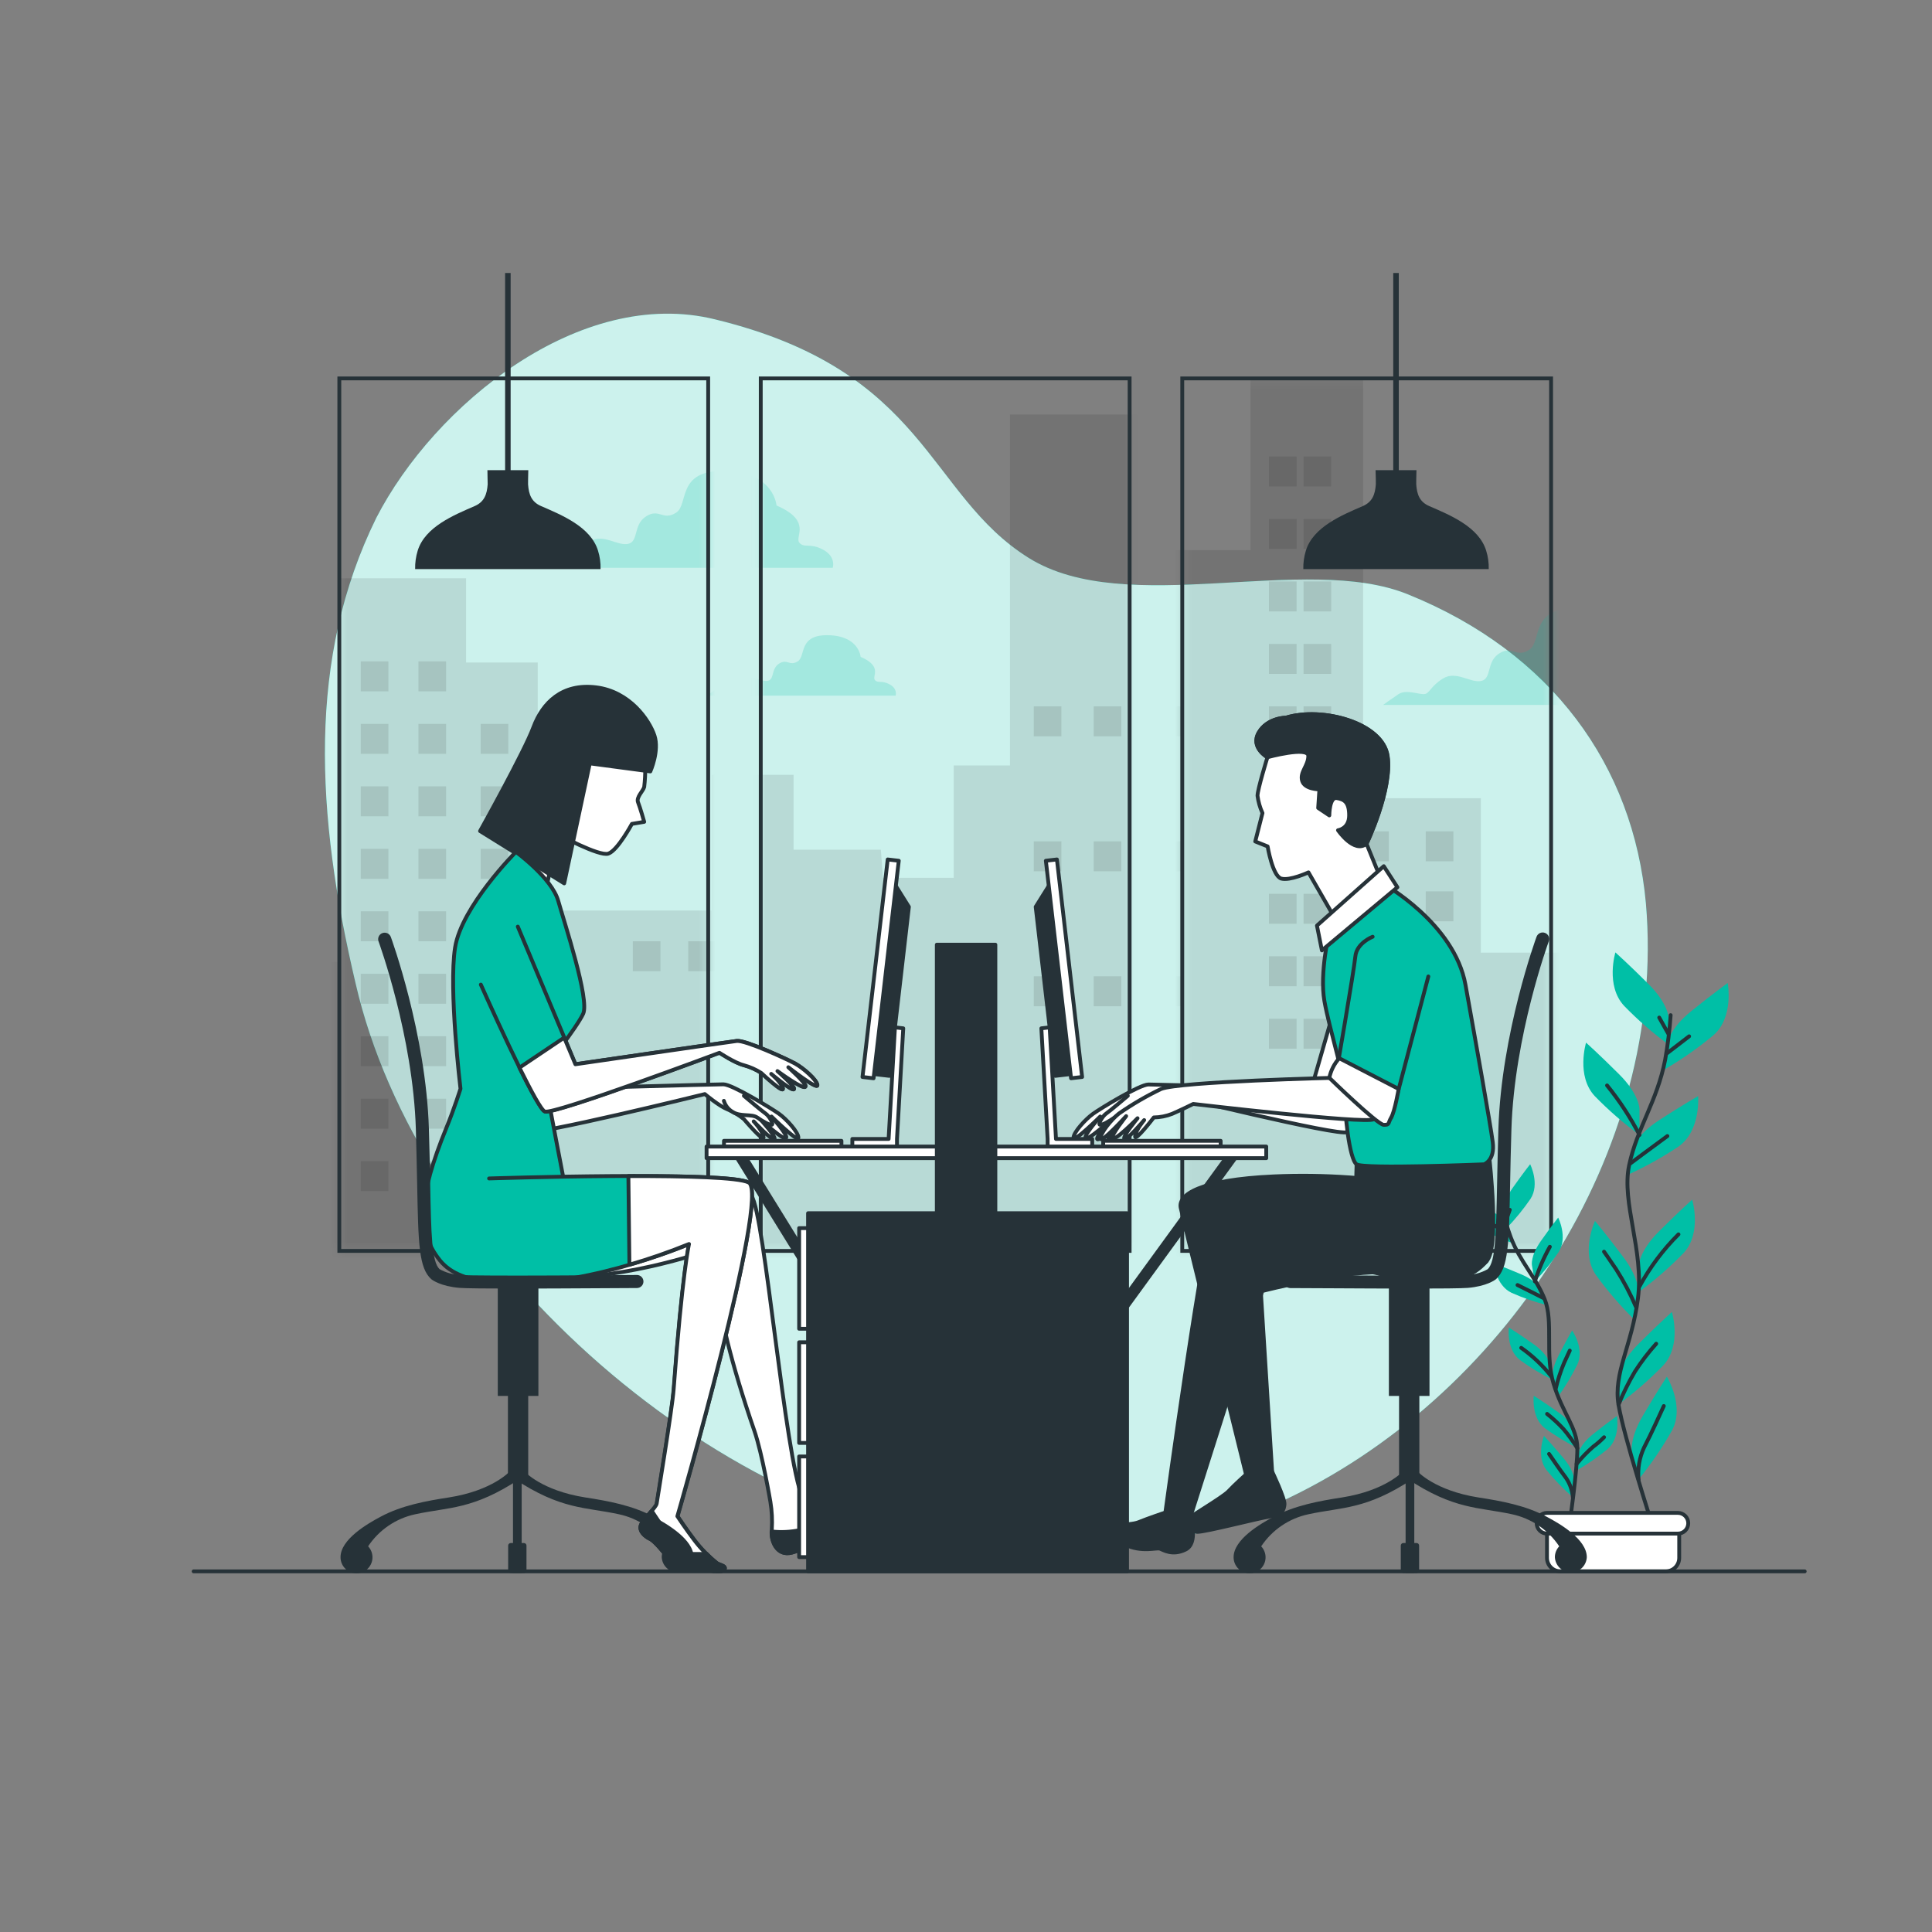
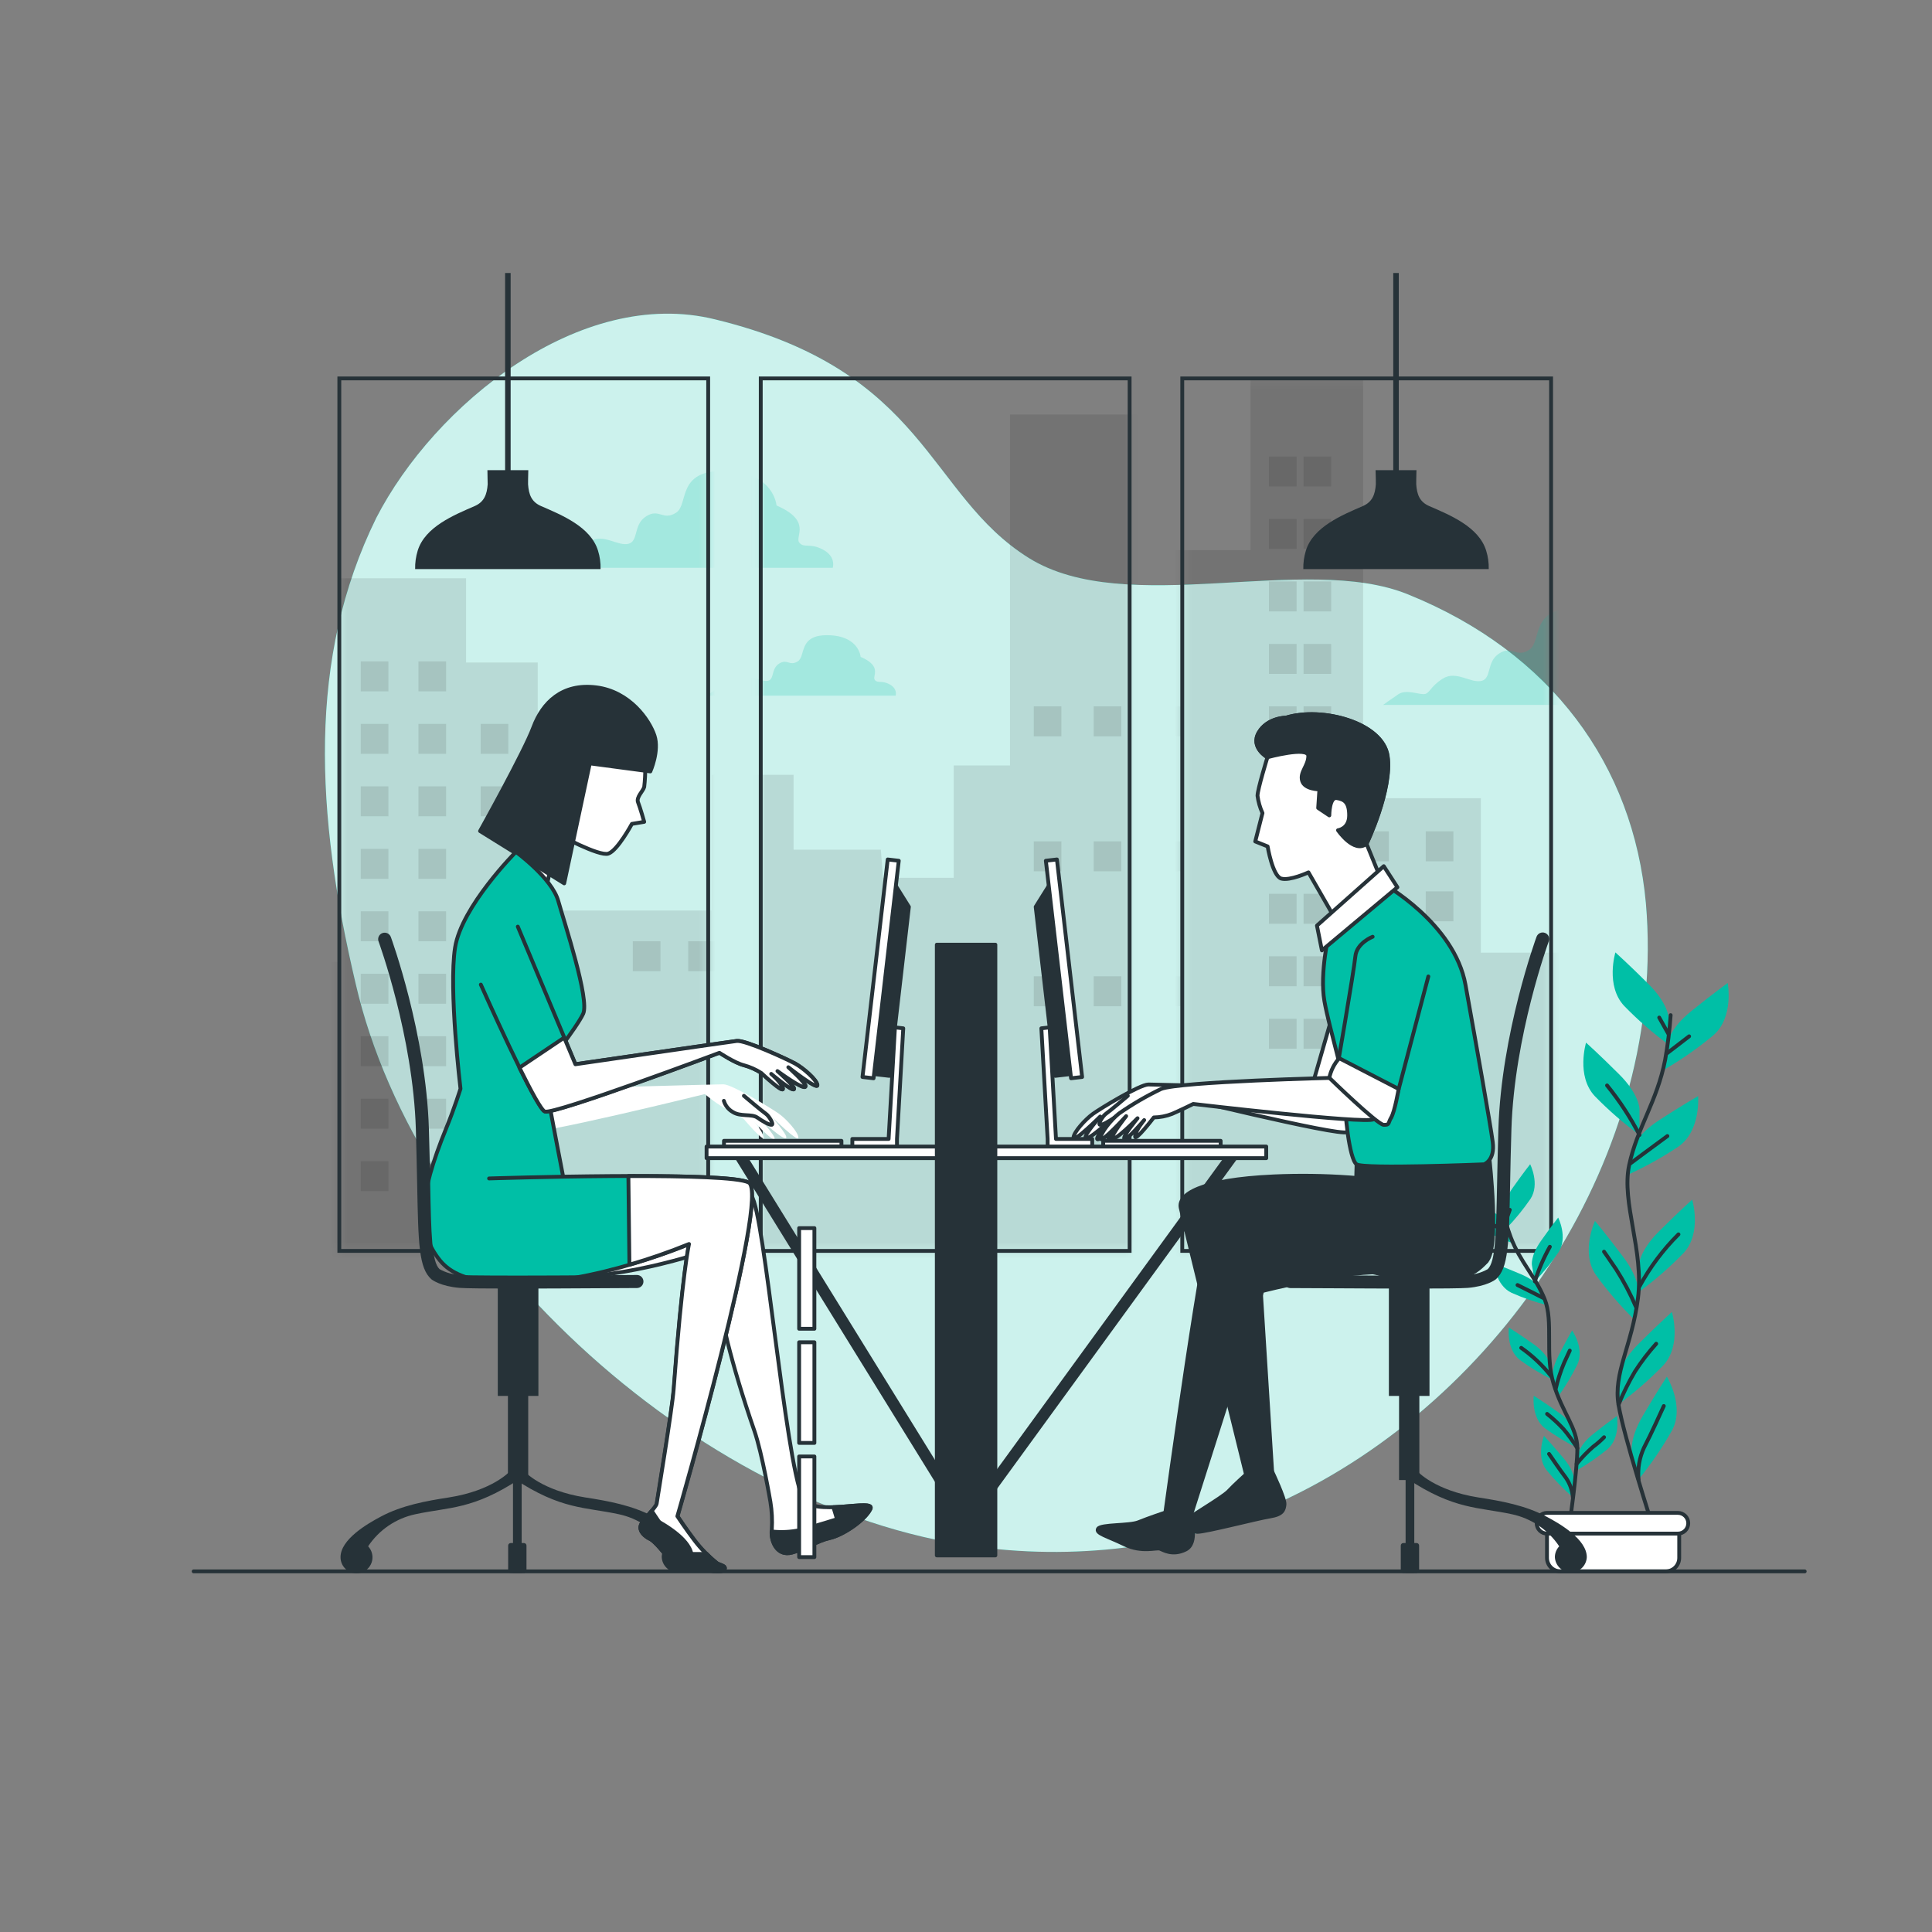
<svg xmlns="http://www.w3.org/2000/svg" width="231" height="231" viewBox="0 0 231 231" fill="none">
  <rect x="0" y="0" width="231" height="231" fill="#808080" stroke="none" />
  <path d="M118.265 185.12C124.459 185.82 130.72 185.68 136.876 184.702C142.485 183.758 147.934 182.036 153.066 179.584C179.56 167.405 199.36 137.778 196.792 108.008C195.285 91.534 185.555 78.032 168.355 71.072C156.056 66.05 134.694 73.998 123.011 66.717C110.818 59.109 110.91 44.367 85.519 38.192C69.366 34.186 51.932 48.428 44.995 61.916C36.725 78.716 37.74 97.29 42.528 117.624C49.933 149.745 84.54 181.422 118.265 185.12Z" fill="#00BFA6" />
  <g opacity="0.8">
    <path d="M118.265 185.119C124.459 185.82 130.72 185.679 136.876 184.701C142.485 183.758 147.934 182.035 153.066 179.584C179.56 167.405 199.36 137.777 196.792 108.008C195.285 91.533 185.555 78.031 168.355 71.071C156.056 66.05 134.694 73.998 123.011 66.716C110.818 59.108 110.91 44.366 85.519 38.192C69.366 34.185 51.932 48.427 44.995 61.915C36.725 78.716 37.74 97.29 42.528 117.623C49.933 149.745 84.54 181.421 118.265 185.119Z" fill="white" />
  </g>
  <mask id="mask0_3989_47392" style="mask-type:luminance" maskUnits="userSpaceOnUse" x="40" y="45" width="146" height="105">
    <path d="M84.675 149.565H40.572V45.243H84.675V149.565ZM135.063 45.243H90.96V149.565H135.063V45.243ZM185.456 45.243H141.357V149.565H185.46L185.456 45.243Z" fill="white" />
  </mask>
  <g mask="url(#mask0_3989_47392)">
    <path d="M137.283 65.118V65.788H137.678C137.55 65.568 137.426 65.343 137.283 65.118Z" fill="white" />
    <g opacity="0.2">
      <path d="M98.426 65.729C96.85 64.87 96.129 65.586 95.564 64.87C94.999 64.153 97.135 62.292 92.844 60.436C92.844 60.436 92.559 56.43 86.693 56.302C80.826 56.173 82.402 60.303 80.831 61.305C79.259 62.306 78.828 60.735 77.252 61.737C75.676 62.738 76.393 64.741 75.106 65.026C73.82 65.311 72.102 63.74 70.512 64.741C68.923 65.743 68.936 66.602 68.215 66.602C67.494 66.602 66.07 66.027 65.211 66.602C64.352 67.176 63.373 67.888 63.373 67.888H99.565C99.565 67.888 100.006 66.588 98.426 65.729Z" fill="#00BFA6" />
    </g>
    <g opacity="0.2">
      <path d="M200.43 82.121C198.854 81.262 198.133 81.979 197.568 81.262C197.003 80.546 199.139 78.69 194.848 76.829C194.848 76.829 194.563 72.823 188.696 72.694C182.83 72.566 184.406 76.7 182.834 77.702C181.263 78.703 180.831 77.128 179.256 78.129C177.68 79.131 178.397 81.134 177.11 81.418C175.824 81.703 174.106 80.132 172.516 81.134C170.927 82.135 170.94 82.994 170.219 82.994C169.498 82.994 168.074 82.42 167.215 82.994C166.355 83.569 165.377 84.281 165.377 84.281H201.569C201.569 84.281 201.996 82.981 200.43 82.121Z" fill="#00BFA6" />
    </g>
    <g opacity="0.2">
      <path d="M106.385 81.835C105.402 81.297 104.956 81.743 104.598 81.297C104.239 80.852 105.581 79.689 102.903 78.541C102.903 78.541 102.723 76.037 99.062 75.95C95.4 75.863 96.384 78.449 95.387 79.074C94.39 79.699 94.137 78.716 93.154 79.345C92.171 79.974 92.617 81.219 91.817 81.398C91.018 81.578 89.938 80.594 88.96 81.219C87.981 81.844 87.977 82.377 87.531 82.377C87.085 82.377 86.189 82.023 85.652 82.377C85.114 82.731 84.494 83.181 84.494 83.181H107.083C107.083 83.181 107.359 82.368 106.385 81.835Z" fill="#00BFA6" />
    </g>
    <path opacity="0.1" d="M17.709 153.278V115.023H40.427V69.142H55.725V79.212H64.293V108.867H85.095V92.641H94.885V101.59H102.088H105.318L105.575 104.953H114.028V91.524H120.759V49.562H137.279V65.784H149.518V45.349H162.978V95.438H177.055V113.902H186.881V154.1" fill="black" />
    <path opacity="0.1" d="M46.443 79.08H43.135V82.663H46.443V79.08Z" fill="black" />
    <path opacity="0.1" d="M53.339 79.08H50.031V82.663H53.339V79.08Z" fill="black" />
    <path opacity="0.1" d="M46.443 86.549H43.135V90.132H46.443V86.549Z" fill="black" />
    <path opacity="0.1" d="M53.339 86.549H50.031V90.132H53.339V86.549Z" fill="black" />
    <path opacity="0.1" d="M60.778 86.549H57.471V90.132H60.778V86.549Z" fill="black" />
    <path opacity="0.1" d="M60.778 94.019H57.471V97.602H60.778V94.019Z" fill="black" />
-     <path opacity="0.1" d="M60.778 101.49H57.471V105.073H60.778V101.49Z" fill="black" />
    <path opacity="0.1" d="M60.778 108.959H57.471V112.542H60.778V108.959Z" fill="black" />
    <path opacity="0.1" d="M60.778 116.429H57.471V120.012H60.778V116.429Z" fill="black" />
    <path opacity="0.1" d="M60.778 123.899H57.471V127.483H60.778V123.899Z" fill="black" />
    <path opacity="0.1" d="M46.443 94.019H43.135V97.602H46.443V94.019Z" fill="black" />
    <path opacity="0.1" d="M53.339 94.019H50.031V97.602H53.339V94.019Z" fill="black" />
    <path opacity="0.1" d="M46.443 101.49H43.135V105.073H46.443V101.49Z" fill="black" />
    <path opacity="0.1" d="M53.339 101.49H50.031V105.073H53.339V101.49Z" fill="black" />
    <path opacity="0.1" d="M46.443 108.959H43.135V112.542H46.443V108.959Z" fill="black" />
    <path opacity="0.1" d="M53.339 108.959H50.031V112.542H53.339V108.959Z" fill="black" />
    <path opacity="0.1" d="M46.443 116.429H43.135V120.012H46.443V116.429Z" fill="black" />
    <path opacity="0.1" d="M78.974 112.542H75.666V116.125H78.974V112.542Z" fill="black" />
    <path opacity="0.1" d="M85.595 112.542H82.287V116.125H85.595V112.542Z" fill="black" />
    <path opacity="0.1" d="M155.028 54.578H151.721V58.161H155.028V54.578Z" fill="black" />
    <path opacity="0.1" d="M159.165 54.578H155.857V58.161H159.165V54.578Z" fill="black" />
    <path opacity="0.1" d="M155.028 62.048H151.721V65.631H155.028V62.048Z" fill="black" />
    <path opacity="0.1" d="M159.165 62.048H155.857V65.631H159.165V62.048Z" fill="black" />
    <path opacity="0.1" d="M155.028 69.519H151.721V73.102H155.028V69.519Z" fill="black" />
    <path opacity="0.1" d="M159.165 69.519H155.857V73.102H159.165V69.519Z" fill="black" />
    <path opacity="0.1" d="M155.028 76.988H151.721V80.572H155.028V76.988Z" fill="black" />
    <path opacity="0.1" d="M159.165 76.988H155.857V80.572H159.165V76.988Z" fill="black" />
    <path opacity="0.1" d="M155.028 84.457H151.721V88.041H155.028V84.457Z" fill="black" />
    <path opacity="0.1" d="M159.165 84.457H155.857V88.041H159.165V84.457Z" fill="black" />
    <path opacity="0.1" d="M126.907 84.457H123.6V88.041H126.907V84.457Z" fill="black" />
    <path opacity="0.1" d="M134.073 84.457H130.766V88.041H134.073V84.457Z" fill="black" />
    <path opacity="0.1" d="M141.243 84.457H137.936V88.041H141.243V84.457Z" fill="black" />
    <path opacity="0.1" d="M126.907 100.593H123.6V104.176H126.907V100.593Z" fill="black" />
    <path opacity="0.1" d="M134.073 100.593H130.766V104.176H134.073V100.593Z" fill="black" />
    <path opacity="0.1" d="M141.243 100.593H137.936V104.176H141.243V100.593Z" fill="black" />
    <path opacity="0.1" d="M126.907 116.728H123.6V120.311H126.907V116.728Z" fill="black" />
    <path opacity="0.1" d="M134.073 116.728H130.766V120.311H134.073V116.728Z" fill="black" />
    <path opacity="0.1" d="M141.243 116.728H137.936V120.311H141.243V116.728Z" fill="black" />
    <path opacity="0.1" d="M155.028 91.928H151.721V95.511H155.028V91.928Z" fill="black" />
    <path opacity="0.1" d="M159.165 91.928H155.857V95.511H159.165V91.928Z" fill="black" />
    <path opacity="0.1" d="M155.028 99.398H151.721V102.982H155.028V99.398Z" fill="black" />
    <path opacity="0.1" d="M159.165 99.398H155.857V102.982H159.165V99.398Z" fill="black" />
    <path opacity="0.1" d="M155.028 106.867H151.721V110.451H155.028V106.867Z" fill="black" />
    <path opacity="0.1" d="M159.165 106.867H155.857V110.451H159.165V106.867Z" fill="black" />
    <path opacity="0.1" d="M166.056 99.398H162.748V102.982H166.056V99.398Z" fill="black" />
    <path opacity="0.1" d="M173.778 99.398H170.471V102.982H173.778V99.398Z" fill="black" />
    <path opacity="0.1" d="M166.056 106.57H162.748V110.153H166.056V106.57Z" fill="black" />
    <path opacity="0.1" d="M173.778 106.57H170.471V110.153H173.778V106.57Z" fill="black" />
    <path opacity="0.1" d="M166.056 113.736H162.748V117.32H166.056V113.736Z" fill="black" />
    <path opacity="0.1" d="M173.778 113.736H170.471V117.32H173.778V113.736Z" fill="black" />
    <path opacity="0.1" d="M166.056 120.907H162.748V124.491H166.056V120.907Z" fill="black" />
    <path opacity="0.1" d="M173.778 120.907H170.471V124.491H173.778V120.907Z" fill="black" />
    <path opacity="0.1" d="M155.028 114.333H151.721V117.917H155.028V114.333Z" fill="black" />
    <path opacity="0.1" d="M159.165 114.333H155.857V117.917H159.165V114.333Z" fill="black" />
    <path opacity="0.1" d="M155.028 121.804H151.721V125.388H155.028V121.804Z" fill="black" />
    <path opacity="0.1" d="M159.165 121.804H155.857V125.388H159.165V121.804Z" fill="black" />
    <path opacity="0.1" d="M53.339 116.429H50.031V120.012H53.339V116.429Z" fill="black" />
    <path opacity="0.1" d="M46.443 123.899H43.135V127.483H46.443V123.899Z" fill="black" />
    <path opacity="0.1" d="M53.339 123.899H50.031V127.483H53.339V123.899Z" fill="black" />
    <path opacity="0.1" d="M46.443 131.368H43.135V134.952H46.443V131.368Z" fill="black" />
    <path opacity="0.1" d="M53.339 131.368H50.031V134.952H53.339V131.368Z" fill="black" />
    <path opacity="0.1" d="M46.443 138.834H43.135V142.417H46.443V138.834Z" fill="black" />
    <path opacity="0.1" d="M53.339 138.834H50.031V142.417H53.339V138.834Z" fill="black" />
  </g>
  <path d="M84.675 149.566H40.572V45.244H84.675V149.566ZM135.063 45.244H90.96V149.566H135.063V45.244ZM185.456 45.244H141.357V149.566H185.46L185.456 45.244Z" stroke="#263238" stroke-width="0.459" stroke-miterlimit="10" />
  <path d="M177.693 65.834C176.82 62.99 173.356 61.58 170.898 60.514C169.745 60.018 169.414 59.136 169.332 57.905C169.332 57.772 169.332 56.986 169.359 56.219H164.471C164.494 56.991 164.513 57.772 164.503 57.905C164.416 59.122 164.085 60.018 162.937 60.514C160.479 61.58 157.015 62.99 156.138 65.834C155.918 66.55 155.814 67.296 155.83 68.044H178.001C178.021 67.295 177.917 66.549 177.693 65.834Z" fill="#263238" />
  <path d="M167.246 32.642H166.584V56.669H167.246V32.642Z" fill="#263238" />
  <path d="M71.5 65.834C70.627 62.99 67.163 61.58 64.705 60.514C63.552 60.018 63.221 59.136 63.138 57.905C63.138 57.772 63.138 56.986 63.166 56.219H58.278C58.278 56.991 58.319 57.772 58.31 57.905C58.223 59.122 57.892 60.018 56.743 60.514C54.286 61.58 50.822 62.99 49.944 65.834C49.724 66.55 49.62 67.296 49.636 68.044H71.807C71.828 67.295 71.724 66.549 71.5 65.834Z" fill="#263238" />
  <path d="M61.054 32.642H60.393V56.669H61.054V32.642Z" fill="#263238" />
  <path d="M199.531 121.803C199.531 121.803 199.531 120.076 197.114 117.669C194.698 115.261 193.145 113.874 193.145 113.874C193.145 113.874 191.937 117.843 194.183 120.26C195.832 121.96 197.621 123.518 199.531 124.918V121.803Z" fill="#00BFA6" />
  <path d="M196.023 132.596C196.023 132.596 196.023 130.873 193.607 128.461C191.19 126.05 189.638 124.662 189.638 124.662C189.638 124.662 188.429 128.631 190.671 131.048C192.323 132.745 194.113 134.302 196.023 135.702V132.596Z" fill="#00BFA6" />
  <path d="M199.379 124.758C199.379 124.758 199.563 123.04 202.218 120.894C204.873 118.749 206.569 117.536 206.569 117.536C206.569 117.536 207.35 121.611 204.864 123.779C203.044 125.294 201.1 126.654 199.053 127.845L199.379 124.758Z" fill="#00BFA6" />
  <path d="M195.143 137.489C195.143 137.489 195.506 135.799 198.359 133.943C201.211 132.087 203.035 131.062 203.035 131.062C203.035 131.062 203.384 135.197 200.688 137.089C198.717 138.406 196.639 139.556 194.477 140.526L195.143 137.489Z" fill="#00BFA6" />
  <path d="M195.939 151.366C195.939 151.366 195.939 149.639 198.356 147.231C200.772 144.824 202.325 143.437 202.325 143.437C202.325 143.437 203.533 147.406 201.292 149.822C199.642 151.523 197.851 153.081 195.939 154.481V151.366Z" fill="#00BFA6" />
  <path d="M195.901 154.752C195.901 154.752 196.144 153.043 194.095 150.31C192.046 147.576 190.705 145.987 190.705 145.987C190.705 145.987 188.945 149.745 190.824 152.455C192.217 154.373 193.768 156.171 195.46 157.83L195.901 154.752Z" fill="#00BFA6" />
  <path d="M193.518 164.794C193.518 164.794 193.518 163.067 195.934 160.659C198.351 158.252 199.903 156.865 199.903 156.865C199.903 156.865 201.112 160.834 198.87 163.251C197.219 164.95 195.428 166.508 193.518 167.909V164.794Z" fill="#00BFA6" />
  <path d="M195.131 173.897C195.131 173.897 194.695 172.229 196.422 169.28C198.15 166.331 199.298 164.599 199.298 164.599C199.298 164.599 201.471 168.136 199.914 171.03C198.749 173.093 197.412 175.054 195.917 176.892L195.131 173.897Z" fill="#00BFA6" />
  <path d="M199.752 121.377C199.628 123.173 199.407 124.961 199.091 126.734C198.135 131.668 195.746 134.851 194.79 139.312C193.835 143.773 196.578 149.511 195.843 155.235C195.107 160.96 192.879 164.148 193.518 167.966C194.157 171.783 197.496 182.134 197.496 182.134" stroke="#263238" stroke-width="0.459" stroke-linecap="round" stroke-linejoin="round" />
  <path d="M199.355 125.906L201.96 123.908" stroke="#263238" stroke-width="0.459" stroke-linecap="round" stroke-linejoin="round" />
  <path d="M199.476 123.606L198.387 121.667" stroke="#263238" stroke-width="0.459" stroke-linecap="round" stroke-linejoin="round" />
  <path d="M194.939 139.105C194.939 139.105 197.117 137.47 199.359 135.834" stroke="#263238" stroke-width="0.459" stroke-linecap="round" stroke-linejoin="round" />
  <path d="M196.026 135.702C194.939 133.6 193.64 131.616 192.148 129.78" stroke="#263238" stroke-width="0.459" stroke-linecap="round" stroke-linejoin="round" />
  <path d="M196.023 153.821C197.267 151.528 198.838 149.428 200.686 147.587" stroke="#263238" stroke-width="0.459" stroke-linecap="round" stroke-linejoin="round" />
  <path d="M195.603 156.259C194.94 154.702 194.15 153.203 193.241 151.775C191.969 149.901 191.785 149.657 191.785 149.657" stroke="#263238" stroke-width="0.459" stroke-linecap="round" stroke-linejoin="round" />
  <path d="M193.518 167.965C194.069 166.594 194.725 165.267 195.479 163.996C196.236 162.818 197.087 161.704 198.024 160.665" stroke="#263238" stroke-width="0.459" stroke-linecap="round" stroke-linejoin="round" />
  <path d="M195.914 176.9C195.789 175.59 196.016 174.271 196.571 173.078C197.49 171.323 198.505 169.021 198.932 168.112" stroke="#263238" stroke-width="0.459" stroke-linecap="round" stroke-linejoin="round" />
  <path d="M179.811 144.874C179.811 144.874 179.622 143.79 180.877 142.012C182.131 140.234 182.953 139.201 182.953 139.201C182.953 139.201 184.143 141.562 182.999 143.335C182.146 144.579 181.192 145.749 180.146 146.836L179.811 144.874Z" fill="#00BFA6" />
  <path d="M183.162 151.252C183.162 151.252 182.978 150.172 184.228 148.394C185.477 146.616 186.304 145.583 186.304 145.583C186.304 145.583 187.494 147.939 186.35 149.717C185.5 150.963 184.547 152.136 183.502 153.222L183.162 151.252Z" fill="#00BFA6" />
  <path d="M180.224 146.704C180.224 146.704 179.926 145.648 178.024 144.586C176.122 143.525 174.932 142.956 174.932 142.956C174.932 142.956 174.886 145.597 176.678 146.686C177.986 147.437 179.353 148.079 180.766 148.606L180.224 146.704Z" fill="#00BFA6" />
  <path d="M184.263 154.224C184.263 154.224 183.854 153.204 181.855 152.354C179.857 151.504 178.607 151.054 178.607 151.054C178.607 151.054 178.837 153.686 180.734 154.577C182.113 155.19 183.541 155.684 185.002 156.057L184.263 154.224Z" fill="#00BFA6" />
  <path d="M185.276 163.013C185.276 163.013 185.088 161.933 183.31 160.679C181.532 159.425 180.407 158.731 180.407 158.731C180.407 158.731 180.08 161.35 181.748 162.622C182.969 163.509 184.261 164.293 185.612 164.965L185.276 163.013Z" fill="#00BFA6" />
  <path d="M185.664 165.134C185.664 165.134 185.324 164.091 186.312 162.153C187.299 160.214 187.97 159.075 187.97 159.075C187.97 159.075 189.482 161.239 188.6 163.14C187.934 164.494 187.156 165.789 186.275 167.013L185.664 165.134Z" fill="#00BFA6" />
  <path d="M188.698 173.864C188.698 173.864 188.827 172.775 190.536 171.42C192.245 170.064 193.325 169.311 193.325 169.311C193.325 169.311 193.784 171.907 192.204 173.271C191.037 174.226 189.792 175.082 188.482 175.83L188.698 173.864Z" fill="#00BFA6" />
  <path d="M188.253 171.171C188.253 171.171 188.064 170.091 186.287 168.837C184.509 167.583 183.383 166.884 183.383 166.884C183.383 166.884 183.057 169.507 184.729 170.775C185.948 171.663 187.239 172.447 188.588 173.118L188.253 171.171Z" fill="#00BFA6" />
  <path d="M188.216 177.057C188.216 177.057 188.312 175.959 186.906 174.301C185.5 172.642 184.609 171.678 184.609 171.678C184.609 171.678 183.631 174.131 184.922 175.785C185.877 176.951 186.928 178.036 188.064 179.028L188.216 177.057Z" fill="#00BFA6" />
  <path d="M179.627 144.623C179.898 145.737 180.231 146.835 180.624 147.912C181.759 150.903 183.601 152.64 184.685 155.332C185.769 158.024 184.685 161.92 185.751 165.439C186.817 168.958 188.576 170.704 188.595 173.171C188.613 175.638 187.634 182.487 187.634 182.487" stroke="#263238" stroke-width="0.459" stroke-linecap="round" stroke-linejoin="round" />
  <path d="M180.369 147.421L178.518 146.447" stroke="#263238" stroke-width="0.459" stroke-linecap="round" stroke-linejoin="round" />
  <path d="M180.043 145.987L180.516 144.654" stroke="#263238" stroke-width="0.459" stroke-linecap="round" stroke-linejoin="round" />
  <path d="M184.572 155.217C184.572 155.217 183.028 154.431 181.443 153.646" stroke="#263238" stroke-width="0.459" stroke-linecap="round" stroke-linejoin="round" />
  <path d="M183.521 153.205C183.975 151.77 184.574 150.385 185.309 149.071" stroke="#263238" stroke-width="0.459" stroke-linecap="round" stroke-linejoin="round" />
  <path d="M185.487 164.567C184.457 163.262 183.244 162.113 181.885 161.158" stroke="#263238" stroke-width="0.459" stroke-linecap="round" stroke-linejoin="round" />
  <path d="M186.012 166.036C186.257 164.989 186.589 163.964 187.004 162.972C187.601 161.653 187.689 161.483 187.689 161.483" stroke="#263238" stroke-width="0.459" stroke-linecap="round" stroke-linejoin="round" />
  <path d="M188.51 175.032C189.11 174.286 189.776 173.596 190.499 172.969C190.958 172.628 191.39 172.252 191.79 171.843" stroke="#263238" stroke-width="0.459" stroke-linecap="round" stroke-linejoin="round" />
  <path d="M188.599 173.161C188.104 172.354 187.548 171.587 186.936 170.864C186.332 170.21 185.678 169.605 184.979 169.054" stroke="#263238" stroke-width="0.459" stroke-linecap="round" stroke-linejoin="round" />
  <path d="M188.057 179.028C187.994 178.192 187.71 177.389 187.234 176.699C186.472 175.697 185.576 174.365 185.213 173.841" stroke="#263238" stroke-width="0.459" stroke-linecap="round" stroke-linejoin="round" />
  <path d="M184.967 181.283H200.775V186.272C200.775 186.699 200.606 187.108 200.304 187.409C200.003 187.711 199.594 187.88 199.167 187.88H186.575C186.148 187.88 185.739 187.711 185.438 187.409C185.136 187.108 184.967 186.699 184.967 186.272V181.283Z" fill="white" stroke="#263238" stroke-width="0.459" stroke-linecap="round" stroke-linejoin="round" />
  <path d="M200.62 183.365H184.968C184.64 183.364 184.326 183.233 184.094 183C183.862 182.768 183.732 182.453 183.732 182.125C183.734 181.798 183.864 181.484 184.096 181.252C184.327 181.021 184.641 180.89 184.968 180.889H200.62C200.948 180.889 201.262 181.019 201.494 181.251C201.726 181.483 201.856 181.797 201.856 182.125C201.857 182.288 201.825 182.449 201.763 182.599C201.701 182.75 201.611 182.887 201.496 183.002C201.381 183.117 201.244 183.208 201.094 183.271C200.944 183.333 200.783 183.365 200.62 183.365Z" fill="white" stroke="#263238" stroke-width="0.459" stroke-linecap="round" stroke-linejoin="round" />
  <path d="M166.914 119.389C166.914 119.389 162.113 134.843 161.074 135.362C160.036 135.882 139.519 130.814 139.519 130.814C139.519 130.814 137.833 132.243 136.795 132.652C136.091 132.941 135.434 133.334 134.847 133.819C134.847 133.819 132.371 136.736 132.499 135.955C132.628 135.174 133.675 134.081 133.675 134.081C133.675 134.081 131.456 136.465 131.199 136.208C130.942 135.951 132.899 133.819 132.899 133.819C132.899 133.819 129.973 136.543 129.784 136.029C129.646 135.656 131.548 133.497 131.548 133.497C131.548 133.497 128.355 136.676 128.355 136.029C128.355 135.381 129.784 133.819 130.689 133.171C131.594 132.523 136.276 129.666 137.314 129.666C138.352 129.666 156.788 130.185 156.788 130.185L161.722 113.044" fill="white" />
  <path d="M166.914 119.389C166.914 119.389 162.113 134.843 161.074 135.362C160.036 135.882 139.519 130.814 139.519 130.814C139.519 130.814 137.833 132.243 136.795 132.652C136.091 132.941 135.434 133.334 134.847 133.819C134.847 133.819 132.371 136.736 132.499 135.955C132.628 135.174 133.675 134.081 133.675 134.081C133.675 134.081 131.456 136.465 131.199 136.208C130.942 135.951 132.899 133.819 132.899 133.819C132.899 133.819 129.973 136.543 129.784 136.029C129.646 135.656 131.548 133.497 131.548 133.497C131.548 133.497 128.355 136.676 128.355 136.029C128.355 135.381 129.784 133.819 130.689 133.171C131.594 132.523 136.276 129.666 137.314 129.666C138.352 129.666 156.788 130.185 156.788 130.185L161.722 113.044" stroke="#263238" stroke-width="0.459" stroke-linecap="round" stroke-linejoin="round" />
  <path d="M137.25 131.622C137.081 132.189 136.697 132.667 136.18 132.955C135.261 133.552 133.915 133.152 133.249 133.621C132.583 134.089 131.784 134.54 131.517 134.484C131.251 134.429 131.852 133.419 132.252 133.152C132.652 132.886 134.848 131.021 134.848 131.021" fill="white" />
  <path d="M137.25 131.622C137.081 132.189 136.697 132.667 136.18 132.955C135.261 133.552 133.915 133.152 133.249 133.621C132.583 134.089 131.784 134.54 131.517 134.484C131.251 134.429 131.852 133.419 132.252 133.152C132.652 132.886 134.848 131.021 134.848 131.021" stroke="#263238" stroke-width="0.459" stroke-linecap="round" stroke-linejoin="round" />
  <path d="M139.409 180.816C139.409 180.816 137.213 181.556 136.133 182.002C135.053 182.447 131.658 182.245 131.295 182.783C130.932 183.32 132.403 183.66 134.465 184.662C136.528 185.663 138.274 185.011 138.692 185.167C139.11 185.323 140.19 186.044 141.752 185.273C143.313 184.501 142.344 181.496 142.344 181.496L139.409 180.816Z" fill="#263238" stroke="#263238" stroke-width="0.459" stroke-linecap="round" stroke-linejoin="round" />
  <path d="M163.346 141.688C163.346 141.688 146.449 143.696 145.3 144.62C144.152 145.543 139.328 180.913 139.328 180.913L142.264 181.588L150.919 154.364C150.919 154.364 161.072 151.727 166.373 152.158C171.675 152.59 173.297 151.4 174.376 148.373C175.456 145.345 174.055 143.071 172.433 142.639" fill="#263238" />
  <path d="M163.346 141.688C163.346 141.688 146.449 143.696 145.3 144.62C144.152 145.543 139.328 180.913 139.328 180.913L142.264 181.588L150.919 154.364C150.919 154.364 161.072 151.727 166.373 152.158C171.675 152.59 173.297 151.4 174.376 148.373C175.456 145.345 174.055 143.071 172.433 142.639" stroke="#263238" stroke-width="0.459" stroke-linecap="round" stroke-linejoin="round" />
  <path d="M162.198 139.23C162.198 139.23 161.969 147.5 161.969 149.223C161.969 150.945 164.05 152.691 167.688 152.691C171.327 152.691 176.187 152.342 177.745 150.785C179.302 149.227 178.094 138.647 178.094 138.647L162.198 139.23Z" fill="#263238" stroke="#263238" stroke-width="0.459" stroke-linecap="round" stroke-linejoin="round" />
  <path d="M158.944 111.409C158.944 111.409 157.759 116.292 158.351 119.678C158.944 123.064 161.016 129.592 160.869 131.223C160.722 132.854 161.328 138.619 162.201 139.212C163.074 139.805 177.44 139.212 177.44 139.212C177.44 139.212 178.772 138.753 178.478 136.547C178.184 134.342 176.553 125.154 175.221 117.753C173.889 110.352 165.307 105.62 165.307 105.62L158.944 111.409Z" fill="#00BFA6" stroke="#263238" stroke-width="0.459" stroke-linecap="round" stroke-linejoin="round" />
  <path d="M153.759 85.811C153.759 85.811 151.54 85.811 150.502 87.589C149.464 89.367 151.54 90.548 151.54 90.548C151.54 90.548 150.355 94.393 150.355 95.142C150.447 95.858 150.647 96.557 150.948 97.214L150.084 100.609L151.563 101.201C151.563 101.201 152.151 104.752 153.19 105.047C154.228 105.341 156.447 104.307 156.447 104.307L159.258 109.19L165.323 105.639L163.398 100.903C163.398 100.903 166.508 94.393 165.915 90.396C165.323 86.399 158.055 84.479 153.759 85.811Z" fill="white" stroke="#263238" stroke-width="0.459" stroke-linecap="round" stroke-linejoin="round" />
  <path d="M165.896 90.396C165.303 86.403 158.054 84.478 153.763 85.802C153.763 85.802 151.544 85.802 150.506 87.579C149.467 89.357 151.544 90.538 151.544 90.538C151.544 90.538 156.427 89.206 156.427 90.386C156.427 91.567 155.389 92.311 155.688 93.35C155.986 94.388 157.755 94.383 157.755 94.383L157.608 96.602L158.94 97.493C158.94 97.493 158.94 95.27 159.827 95.421C160.714 95.573 161.311 95.881 161.311 97.493C161.311 99.106 159.979 99.267 159.979 99.267C159.979 99.267 161.899 102.078 163.378 100.893C163.378 100.902 166.488 94.392 165.896 90.396Z" fill="#263238" stroke="#263238" stroke-width="0.459" stroke-linecap="round" stroke-linejoin="round" />
  <path d="M165.45 103.567L157.461 110.67L158.054 113.633L167.081 106.085L165.45 103.567Z" fill="white" stroke="#263238" stroke-width="0.459" stroke-linecap="round" stroke-linejoin="round" />
  <path d="M133.771 133.152C135.374 132.035 137.064 131.049 138.825 130.202C141.044 129.316 159.687 128.861 159.687 128.861L160.477 125.498L166.353 128.153C165.466 131.117 164.621 133.611 164.23 133.832C163.219 134.401 142.67 131.994 142.67 131.994C142.67 131.994 141.172 132.734 140.153 133.175C139.453 133.451 138.709 133.597 137.957 133.607C137.957 133.607 135.632 136.639 135.724 135.853C135.816 135.068 136.803 133.924 136.803 133.924C136.803 133.924 134.704 136.418 134.433 136.17C134.162 135.922 136.009 133.703 136.009 133.703C136.009 133.703 133.225 136.57 133.009 136.064C132.853 135.697 134.649 133.45 134.649 133.45C134.649 133.45 131.617 136.786 131.585 136.138C131.552 135.49 132.894 133.845 133.771 133.152Z" fill="white" stroke="#263238" stroke-width="0.459" stroke-linecap="round" stroke-linejoin="round" />
  <path d="M164.122 112.002C164.122 112.002 162.197 112.742 162.05 114.372C161.903 116.003 159.68 128.862 159.68 128.862L166.341 133.608L170.779 116.752" fill="#00BFA6" />
  <path d="M164.122 112.002C164.122 112.002 162.197 112.742 162.05 114.372C161.903 116.003 159.68 128.862 159.68 128.862L166.341 133.608L170.779 116.752" stroke="#263238" stroke-width="0.459" stroke-linecap="round" stroke-linejoin="round" />
  <path d="M158.941 128.87C158.941 128.87 164.712 134.493 165.451 134.493C166.191 134.493 165.911 134.346 166.342 133.606C166.774 132.867 167.229 130.202 167.229 130.202L160.127 126.527C159.53 127.188 159.121 127.997 158.941 128.87Z" fill="white" stroke="#263238" stroke-width="0.459" stroke-linecap="round" stroke-linejoin="round" />
  <path d="M170.301 141.942C164.38 140.819 158.349 140.387 152.329 140.655C143.411 141.055 140.843 142.851 141.174 144.413C141.505 145.975 148.984 176.31 148.984 176.31L152.103 175.965L150.372 148.401C150.372 148.401 161.122 151.998 167.705 152.692C174.288 153.386 175.974 152.756 177.761 150.785" fill="#263238" />
  <path d="M170.301 141.942C164.38 140.819 158.349 140.387 152.329 140.655C143.411 141.055 140.843 142.851 141.174 144.413C141.505 145.975 148.984 176.31 148.984 176.31L152.103 175.965L150.372 148.401C150.372 148.401 161.122 151.998 167.705 152.692C174.288 153.386 175.974 152.756 177.761 150.785" stroke="#263238" stroke-width="0.459" stroke-linecap="round" stroke-linejoin="round" />
  <path d="M148.967 176.309C148.967 176.309 147.589 177.54 146.886 178.298C146.183 179.056 141.727 181.633 141.35 182.088C140.973 182.543 142.181 183.154 143.187 183.154C144.194 183.154 150.317 181.56 151.833 181.316C153.35 181.073 153.506 180.558 153.579 179.874C153.653 179.189 152.105 175.95 152.105 175.95L148.967 176.309Z" fill="#263238" stroke="#263238" stroke-width="0.459" stroke-linecap="round" stroke-linejoin="round" />
  <path d="M166.062 166.905H170.918V153.384H166.062V166.905Z" fill="#263238" />
  <path d="M167.279 176.961H169.705V163.441H167.279V176.961Z" fill="#263238" />
  <path d="M168.947 154.069C172.131 154.069 174.773 154.046 175.489 153.987C177.745 153.798 178.751 153.04 178.861 152.953C180.364 151.621 180.419 148.694 180.556 141.633C180.593 139.722 180.635 137.554 180.713 135.031C181.053 123.854 185.132 112.677 185.174 112.566C185.213 112.469 185.233 112.365 185.231 112.26C185.23 112.155 185.207 112.052 185.165 111.956C185.123 111.86 185.061 111.773 184.985 111.702C184.908 111.63 184.818 111.574 184.719 111.538C184.621 111.502 184.516 111.486 184.411 111.491C184.306 111.496 184.204 111.523 184.109 111.569C184.015 111.614 183.931 111.679 183.862 111.758C183.793 111.837 183.741 111.929 183.708 112.029C183.667 112.139 179.5 123.546 179.155 134.999C179.077 137.531 179.036 139.699 178.999 141.615C178.88 147.587 178.815 150.863 177.878 151.749C177.108 152.183 176.244 152.422 175.361 152.448C173.339 152.613 154.471 152.448 154.283 152.448C154.076 152.448 153.877 152.53 153.731 152.676C153.584 152.823 153.502 153.021 153.502 153.229C153.502 153.436 153.584 153.634 153.731 153.781C153.877 153.927 154.076 154.01 154.283 154.01C154.779 153.996 162.86 154.069 168.947 154.069Z" fill="#263238" />
  <path d="M169.48 175.919C169.48 175.919 171.52 178.216 176.762 179.043C179.518 179.466 182.413 179.999 184.912 181.34C186.524 182.19 189.727 184.056 189.727 186.187C189.702 186.677 189.491 187.139 189.136 187.478C188.78 187.816 188.308 188.005 187.818 188.005C187.327 188.005 186.855 187.816 186.5 187.478C186.144 187.139 185.933 186.677 185.909 186.187C185.908 185.703 186.094 185.238 186.428 184.887C185.117 182.918 183.087 181.541 180.773 181.051C176.785 180.183 173.882 180.536 168.268 176.806L169.48 175.919Z" fill="#263238" />
-   <path d="M167.742 175.919C167.742 175.919 165.702 178.216 160.461 179.043C157.704 179.466 154.81 179.999 152.306 181.34C150.698 182.19 147.496 184.056 147.496 186.187C147.494 186.5 147.568 186.808 147.713 187.086C147.858 187.363 148.068 187.6 148.326 187.777C148.584 187.954 148.881 188.065 149.192 188.1C149.503 188.136 149.817 188.094 150.108 187.979C150.399 187.865 150.657 187.68 150.86 187.443C151.063 187.205 151.205 186.921 151.273 186.616C151.341 186.31 151.333 185.993 151.249 185.692C151.166 185.39 151.01 185.114 150.795 184.887C152.105 182.918 154.136 181.541 156.45 181.051C160.438 180.183 163.341 180.536 168.955 176.806L167.742 175.919Z" fill="#263238" />
  <path d="M167.788 188.075H169.373C169.54 188.075 169.676 187.939 169.676 187.772V184.795C169.676 184.628 169.54 184.492 169.373 184.492H167.788C167.62 184.492 167.484 184.628 167.484 184.795V187.772C167.484 187.939 167.62 188.075 167.788 188.075Z" fill="#263238" />
  <path d="M168.061 188.075H169.1V176.245H168.061V188.075Z" fill="#263238" />
  <path d="M77.148 91.764C77.157 92.542 77.115 93.32 77.024 94.093C76.9 94.585 76.041 95.32 76.289 95.931C76.537 96.542 77.024 98.264 77.024 98.264L75.554 98.508C75.554 98.508 73.836 101.696 72.733 102.064C71.631 102.431 66.724 99.753 66.724 99.753L65.13 106.989L61.326 103.428C61.326 103.428 62.92 99.013 63.044 97.915C63.168 96.817 63.288 88.966 64.395 86.637C65.502 84.308 67.827 82.589 71.874 83.081C75.922 83.573 78.742 87.225 77.148 91.764Z" fill="white" stroke="#263238" stroke-width="0.459" stroke-linecap="round" stroke-linejoin="round" />
  <path d="M70.521 91.272L67.457 105.619L57.4 99.366C57.4 99.366 62.674 89.921 63.777 86.962C64.88 84.004 67.213 81.688 71.256 82.18C75.299 82.671 77.637 86.103 78.248 87.941C78.859 89.778 77.757 92.236 77.757 92.236L70.521 91.272Z" fill="#263238" stroke="#263238" stroke-width="0.459" stroke-linecap="round" stroke-linejoin="round" />
  <path d="M66.273 141.765C66.273 141.765 88.293 140.901 89.85 142.983C91.408 145.064 93.838 174.185 95.951 179.074C97.012 181.527 104.763 179.041 104.069 180.424C103.375 181.807 100.775 183.548 99.213 183.893C97.651 184.237 96.613 185.106 94.706 185.629C92.8 186.153 92.106 184.067 92.281 182.873C92.35 181.772 92.294 180.667 92.115 179.579C92.115 179.579 91.137 173.795 90.199 171.084C84.392 154.266 85.518 149.24 85.518 149.24C85.518 149.24 74.952 153.053 66.273 152.708" fill="white" />
  <path d="M66.273 141.765C66.273 141.765 88.293 140.901 89.85 142.983C91.408 145.064 93.838 174.185 95.951 179.074C97.012 181.527 104.763 179.041 104.069 180.424C103.375 181.807 100.775 183.548 99.213 183.893C97.651 184.237 96.613 185.106 94.706 185.629C92.8 186.153 92.106 184.067 92.281 182.873C92.35 181.772 92.294 180.667 92.115 179.579C92.115 179.579 91.137 173.795 90.199 171.084C84.392 154.266 85.518 149.24 85.518 149.24C85.518 149.24 74.952 153.053 66.273 152.708" stroke="#263238" stroke-width="0.459" stroke-linecap="round" stroke-linejoin="round" />
  <path d="M104.07 180.424C104.474 179.616 101.989 180.13 99.646 180.204L100.082 181.642C100.082 181.642 97.652 182.418 95.658 182.942C94.541 183.181 93.393 183.238 92.258 183.112C92.208 184.339 92.929 186.112 94.707 185.63C96.614 185.106 97.652 184.251 99.214 183.893C100.776 183.535 103.376 181.812 104.07 180.424Z" fill="#263238" stroke="#263238" stroke-width="0.459" stroke-linecap="round" stroke-linejoin="round" />
  <path d="M56.879 119.388C56.879 119.388 61.684 134.843 62.723 135.362C63.761 135.881 84.273 130.814 84.273 130.814C84.273 130.814 85.964 132.242 87.002 132.651C87.707 132.94 88.363 133.334 88.95 133.818C88.95 133.818 91.422 136.735 91.293 135.954C91.165 135.173 90.117 134.08 90.117 134.08C90.117 134.08 92.336 136.464 92.598 136.207C92.86 135.95 90.898 133.818 90.898 133.818C90.898 133.818 93.825 136.542 94.013 136.028C94.151 135.656 92.244 133.497 92.244 133.497C92.244 133.497 95.46 136.676 95.46 136.028C95.46 135.38 94.036 133.8 93.117 133.152C92.198 132.504 87.535 129.647 86.497 129.647C85.459 129.647 67.018 130.166 67.018 130.166L62.089 113.025" fill="white" />
-   <path d="M56.879 119.388C56.879 119.388 61.684 134.843 62.723 135.362C63.761 135.881 84.273 130.814 84.273 130.814C84.273 130.814 85.964 132.242 87.002 132.651C87.707 132.94 88.363 133.334 88.95 133.818C88.95 133.818 91.422 136.735 91.293 135.954C91.165 135.173 90.117 134.08 90.117 134.08C90.117 134.08 92.336 136.464 92.598 136.207C92.86 135.95 90.898 133.818 90.898 133.818C90.898 133.818 93.825 136.542 94.013 136.028C94.151 135.656 92.244 133.497 92.244 133.497C92.244 133.497 95.46 136.676 95.46 136.028C95.46 135.38 94.036 133.8 93.117 133.152C92.198 132.504 87.535 129.647 86.497 129.647C85.459 129.647 67.018 130.166 67.018 130.166L62.089 113.025" stroke="#263238" stroke-width="0.459" stroke-linecap="round" stroke-linejoin="round" />
  <path d="M86.549 131.622C86.717 132.188 87.099 132.666 87.615 132.955C88.534 133.552 89.879 133.152 90.546 133.621C91.212 134.089 92.011 134.54 92.278 134.484C92.544 134.429 91.947 133.419 91.547 133.152C91.147 132.886 88.947 131.021 88.947 131.021" fill="white" />
  <path d="M86.549 131.622C86.717 132.188 87.099 132.666 87.615 132.955C88.534 133.552 89.879 133.152 90.546 133.621C91.212 134.089 92.011 134.54 92.278 134.484C92.544 134.429 91.947 133.419 91.547 133.152C91.147 132.886 88.947 131.021 88.947 131.021" stroke="#263238" stroke-width="0.459" stroke-linecap="round" stroke-linejoin="round" />
  <path d="M61.688 101.861C61.688 101.861 65.97 104.976 66.742 107.705C67.514 110.434 70.509 119.521 69.728 121.207C68.947 122.893 65.313 127.441 65.056 127.827C64.799 128.213 68.171 144.577 68.428 146.663C68.685 148.748 67.509 151.34 64.537 152.378C61.565 153.416 55.316 154.064 52.592 150.687C49.868 147.311 49.978 143.162 53.373 134.851C54.361 132.43 55.059 130.175 55.059 130.175C55.059 130.175 53.63 118.23 54.411 113.296C55.193 108.362 61.688 101.861 61.688 101.861Z" fill="#00BFA6" stroke="#263238" stroke-width="0.459" stroke-linecap="round" stroke-linejoin="round" />
  <path d="M58.477 140.902C58.477 140.902 86.923 139.983 89.523 141.389C92.124 142.795 81.015 181.293 81.015 181.293C81.015 181.293 82.081 182.896 83.059 184.178C83.842 185.202 84.746 186.128 85.752 186.935C86.055 187.118 86.914 187.242 86.606 187.67C86.298 188.097 84.713 187.729 83.183 187.61C81.654 187.49 80.188 186.815 79.94 186.383C79.692 185.951 78.291 184.247 77.74 183.999C77.188 183.751 76.274 183.02 76.701 182.226C77.129 181.431 78.475 180.209 78.539 179.782C78.603 179.354 80.376 168.489 80.57 166.11C81.58 152.18 82.407 148.744 82.407 148.744C82.407 148.744 68.165 154.771 58.977 153.058" fill="#00BFA6" />
  <path d="M58.477 140.902C58.477 140.902 86.923 139.983 89.523 141.389C92.124 142.795 81.015 181.293 81.015 181.293C81.015 181.293 82.081 182.896 83.059 184.178C83.842 185.202 84.746 186.128 85.752 186.935C86.055 187.118 86.914 187.242 86.606 187.67C86.298 188.097 84.713 187.729 83.183 187.61C81.654 187.49 80.188 186.815 79.94 186.383C79.692 185.951 78.291 184.247 77.74 183.999C77.188 183.751 76.274 183.02 76.701 182.226C77.129 181.431 78.475 180.209 78.539 179.782C78.603 179.354 80.376 168.489 80.57 166.11C81.58 152.18 82.407 148.744 82.407 148.744C82.407 148.744 68.165 154.771 58.977 153.058" stroke="#263238" stroke-width="0.459" stroke-linecap="round" stroke-linejoin="round" />
  <path d="M89.522 141.389C88.345 140.76 81.868 140.604 75.133 140.618L75.257 151.216C77.673 150.514 80.052 149.688 82.382 148.74C82.382 148.74 81.574 152.176 80.545 166.105C80.37 168.485 78.574 179.35 78.514 179.777C78.454 180.205 77.108 181.427 76.676 182.221C76.245 183.016 77.163 183.751 77.715 183.995C78.266 184.238 79.672 185.952 79.915 186.379C80.159 186.806 81.629 187.482 83.159 187.606C84.689 187.73 86.278 188.093 86.581 187.665C86.885 187.238 86.03 187.114 85.727 186.93C84.722 186.123 83.818 185.198 83.035 184.174C82.056 182.892 80.99 181.289 80.99 181.289C80.99 181.289 92.122 142.777 89.522 141.389Z" fill="white" stroke="#263238" stroke-width="0.459" stroke-linecap="round" stroke-linejoin="round" />
  <path d="M85.767 186.93C85.317 186.588 84.896 186.21 84.508 185.799H81.356L77.929 180.659C77.472 181.141 77.06 181.664 76.698 182.221C76.271 183.015 77.185 183.751 77.736 183.994C78.288 184.237 79.694 185.951 79.937 186.378C80.18 186.806 81.651 187.481 83.18 187.605C84.71 187.729 86.3 188.092 86.603 187.665C86.906 187.237 86.052 187.113 85.767 186.93Z" fill="#263238" stroke="#263238" stroke-width="0.459" stroke-linecap="round" stroke-linejoin="round" />
  <path d="M57.492 117.724C57.492 117.724 64.062 132.513 65.155 132.885C66.249 133.257 86.031 125.861 86.031 125.861C86.031 125.861 87.868 127.083 88.952 127.349C89.685 127.55 90.383 127.86 91.024 128.268C91.024 128.268 93.818 130.877 93.602 130.106C93.386 129.334 92.223 128.383 92.223 128.383C92.223 128.383 94.704 130.491 94.934 130.22C95.164 129.949 92.968 128.047 92.968 128.047C92.968 128.047 96.183 130.413 96.317 129.885C96.413 129.499 94.268 127.588 94.268 127.588C94.268 127.588 97.814 130.372 97.736 129.729C97.658 129.086 96.059 127.703 95.081 127.165C94.102 126.628 89.109 124.331 88.098 124.455C87.087 124.579 68.803 127.239 68.803 127.239L61.912 110.792" fill="#00BFA6" />
  <path d="M57.492 117.724C57.492 117.724 64.062 132.513 65.155 132.885C66.249 133.257 86.031 125.861 86.031 125.861C86.031 125.861 87.868 127.083 88.952 127.349C89.685 127.55 90.383 127.86 91.024 128.268C91.024 128.268 93.818 130.877 93.602 130.106C93.386 129.334 92.223 128.383 92.223 128.383C92.223 128.383 94.704 130.491 94.934 130.22C95.164 129.949 92.968 128.047 92.968 128.047C92.968 128.047 96.183 130.413 96.317 129.885C96.413 129.499 94.268 127.588 94.268 127.588C94.268 127.588 97.814 130.372 97.736 129.729C97.658 129.086 96.059 127.703 95.081 127.165C94.102 126.628 89.109 124.331 88.098 124.455C87.087 124.579 68.803 127.239 68.803 127.239L61.912 110.792" stroke="#263238" stroke-width="0.459" stroke-linecap="round" stroke-linejoin="round" />
  <path d="M95.075 127.174C94.096 126.632 89.102 124.34 88.091 124.464C87.081 124.588 68.796 127.248 68.796 127.248L67.46 124.064L62.107 127.657C63.486 130.436 64.722 132.751 65.144 132.903C66.237 133.298 86.02 125.879 86.02 125.879C86.02 125.879 87.857 127.101 88.941 127.367C89.674 127.568 90.373 127.878 91.013 128.286C91.013 128.286 93.807 130.895 93.591 130.124C93.375 129.352 92.212 128.401 92.212 128.401C92.212 128.401 94.693 130.509 94.923 130.238C95.153 129.967 92.957 128.065 92.957 128.065C92.957 128.065 96.172 130.431 96.306 129.903C96.402 129.517 94.257 127.606 94.257 127.606C94.257 127.606 97.803 130.39 97.725 129.747C97.647 129.104 96.053 127.712 95.075 127.174Z" fill="white" stroke="#263238" stroke-width="0.459" stroke-linecap="round" stroke-linejoin="round" />
  <path d="M64.374 153.383H59.518V166.903H64.374V153.383Z" fill="#263238" />
  <path d="M63.156 163.437H60.73V176.957H63.156V163.437Z" fill="#263238" />
  <path d="M61.489 154.068C58.3 154.068 55.663 154.045 54.942 153.985C52.691 153.797 51.68 153.039 51.575 152.952C50.072 151.619 50.017 148.693 49.879 141.632C49.838 139.721 49.797 137.552 49.723 135.03C49.383 123.853 45.304 112.675 45.262 112.565C45.226 112.469 45.21 112.367 45.213 112.265C45.217 112.163 45.241 112.062 45.284 111.969C45.326 111.876 45.387 111.792 45.462 111.722C45.537 111.653 45.626 111.599 45.722 111.564C45.916 111.493 46.13 111.502 46.319 111.588C46.507 111.674 46.654 111.83 46.728 112.023C46.769 112.133 50.936 123.54 51.281 134.993C51.359 137.525 51.4 139.693 51.437 141.609C51.552 147.581 51.616 150.857 52.553 151.743C53.326 152.175 54.191 152.415 55.075 152.442C57.097 152.607 75.96 152.442 76.153 152.442C76.36 152.442 76.559 152.524 76.705 152.671C76.852 152.817 76.934 153.016 76.934 153.223C76.934 153.43 76.852 153.629 76.705 153.775C76.559 153.921 76.36 154.004 76.153 154.004C75.661 153.995 67.576 154.068 61.489 154.068Z" fill="#263238" />
  <path d="M60.961 175.917C60.961 175.917 58.921 178.215 53.679 179.041C50.923 179.464 48.029 179.997 45.525 181.338C43.917 182.188 40.715 184.054 40.715 186.185C40.713 186.498 40.787 186.806 40.932 187.084C41.076 187.361 41.287 187.598 41.545 187.775C41.803 187.952 42.1 188.063 42.411 188.098C42.721 188.134 43.036 188.092 43.327 187.977C43.618 187.863 43.876 187.678 44.079 187.441C44.282 187.203 44.424 186.919 44.492 186.614C44.559 186.308 44.551 185.991 44.468 185.69C44.385 185.388 44.228 185.112 44.013 184.885C45.324 182.916 47.354 181.539 49.669 181.049C53.656 180.181 56.56 180.535 62.174 176.804L60.961 175.917Z" fill="#263238" />
  <path d="M62.692 175.917C62.692 175.917 64.727 178.215 69.974 179.041C72.73 179.464 75.624 179.997 78.124 181.338C79.736 182.188 82.938 184.054 82.938 186.185C82.914 186.675 82.703 187.137 82.347 187.476C81.992 187.814 81.52 188.003 81.029 188.003C80.539 188.003 80.067 187.814 79.712 187.476C79.356 187.137 79.144 186.675 79.121 186.185C79.12 185.701 79.306 185.236 79.64 184.885C78.329 182.916 76.299 181.539 73.984 181.049C69.997 180.181 67.093 180.535 61.475 176.804L62.692 175.917Z" fill="#263238" />
  <path d="M62.646 184.494H61.061C60.894 184.494 60.758 184.63 60.758 184.797V187.774C60.758 187.942 60.894 188.078 61.061 188.078H62.646C62.813 188.078 62.949 187.942 62.949 187.774V184.797C62.949 184.63 62.813 184.494 62.646 184.494Z" fill="#263238" />
  <path d="M62.374 176.245H61.336V188.074H62.374V176.245Z" fill="#263238" />
  <path d="M100.607 136.403H86.562V137.097H100.607V136.403Z" fill="white" stroke="#263238" stroke-width="0.459" stroke-linecap="round" stroke-linejoin="round" />
  <path d="M106.972 105.711L108.672 108.427L106.334 128.636L104.51 128.425L106.972 105.711Z" fill="#263238" stroke="#263238" stroke-width="0.459" stroke-linecap="round" stroke-linejoin="round" />
  <path d="M107.462 102.917L106.139 102.763L103.125 128.771L104.448 128.924L107.462 102.917Z" fill="white" stroke="#263238" stroke-width="0.459" stroke-linecap="round" stroke-linejoin="round" />
  <path d="M107.005 122.837L106.247 136.179H101.91V137.212H106.247H107.248V136.179L107.997 122.952L107.005 122.837Z" fill="white" stroke="#263238" stroke-width="0.459" stroke-linecap="round" stroke-linejoin="round" />
  <path d="M131.903 137.096H145.947V136.402H131.903V137.096Z" fill="white" stroke="#263238" stroke-width="0.459" stroke-linecap="round" stroke-linejoin="round" />
  <path d="M125.532 105.711L123.832 108.427L126.175 128.636L127.999 128.425L125.532 105.711Z" fill="#263238" stroke="#263238" stroke-width="0.459" stroke-linecap="round" stroke-linejoin="round" />
  <path d="M128.061 128.923L129.385 128.77L126.371 102.762L125.048 102.915L128.061 128.923Z" fill="white" stroke="#263238" stroke-width="0.459" stroke-linecap="round" stroke-linejoin="round" />
  <path d="M125.502 122.837L126.26 136.179H130.592V137.212H126.26H125.259V136.179L124.51 122.952L125.502 122.837Z" fill="white" stroke="#263238" stroke-width="0.459" stroke-linecap="round" stroke-linejoin="round" />
  <path d="M88.332 137.911L115.52 181.908L147.541 137.911" stroke="#263238" stroke-width="1.378" stroke-linecap="round" stroke-linejoin="round" />
  <path d="M151.398 137.087H84.481V138.475H151.398V137.087Z" fill="white" stroke="#263238" stroke-width="0.459" stroke-linecap="round" stroke-linejoin="round" />
  <path d="M119.011 112.95H112.01V185.973H119.011V112.95Z" fill="#263238" stroke="#263238" stroke-width="0.459" stroke-linecap="round" stroke-linejoin="round" />
  <path d="M97.373 146.841H95.549V158.873H97.373V146.841Z" fill="white" stroke="#263238" stroke-width="0.459" stroke-linecap="round" stroke-linejoin="round" />
  <path d="M97.373 160.49H95.549V172.522H97.373V160.49Z" fill="white" stroke="#263238" stroke-width="0.459" stroke-linecap="round" stroke-linejoin="round" />
  <path d="M97.373 174.144H95.549V186.175H97.373V174.144Z" fill="white" stroke="#263238" stroke-width="0.459" stroke-linecap="round" stroke-linejoin="round" />
-   <path d="M134.757 145.059H96.617V187.88H134.757V145.059Z" fill="#263238" stroke="#263238" stroke-width="0.459" stroke-linecap="round" stroke-linejoin="round" />
  <path d="M23.154 187.881H215.779" stroke="#263238" stroke-width="0.459" stroke-linecap="round" stroke-linejoin="round" />
</svg>